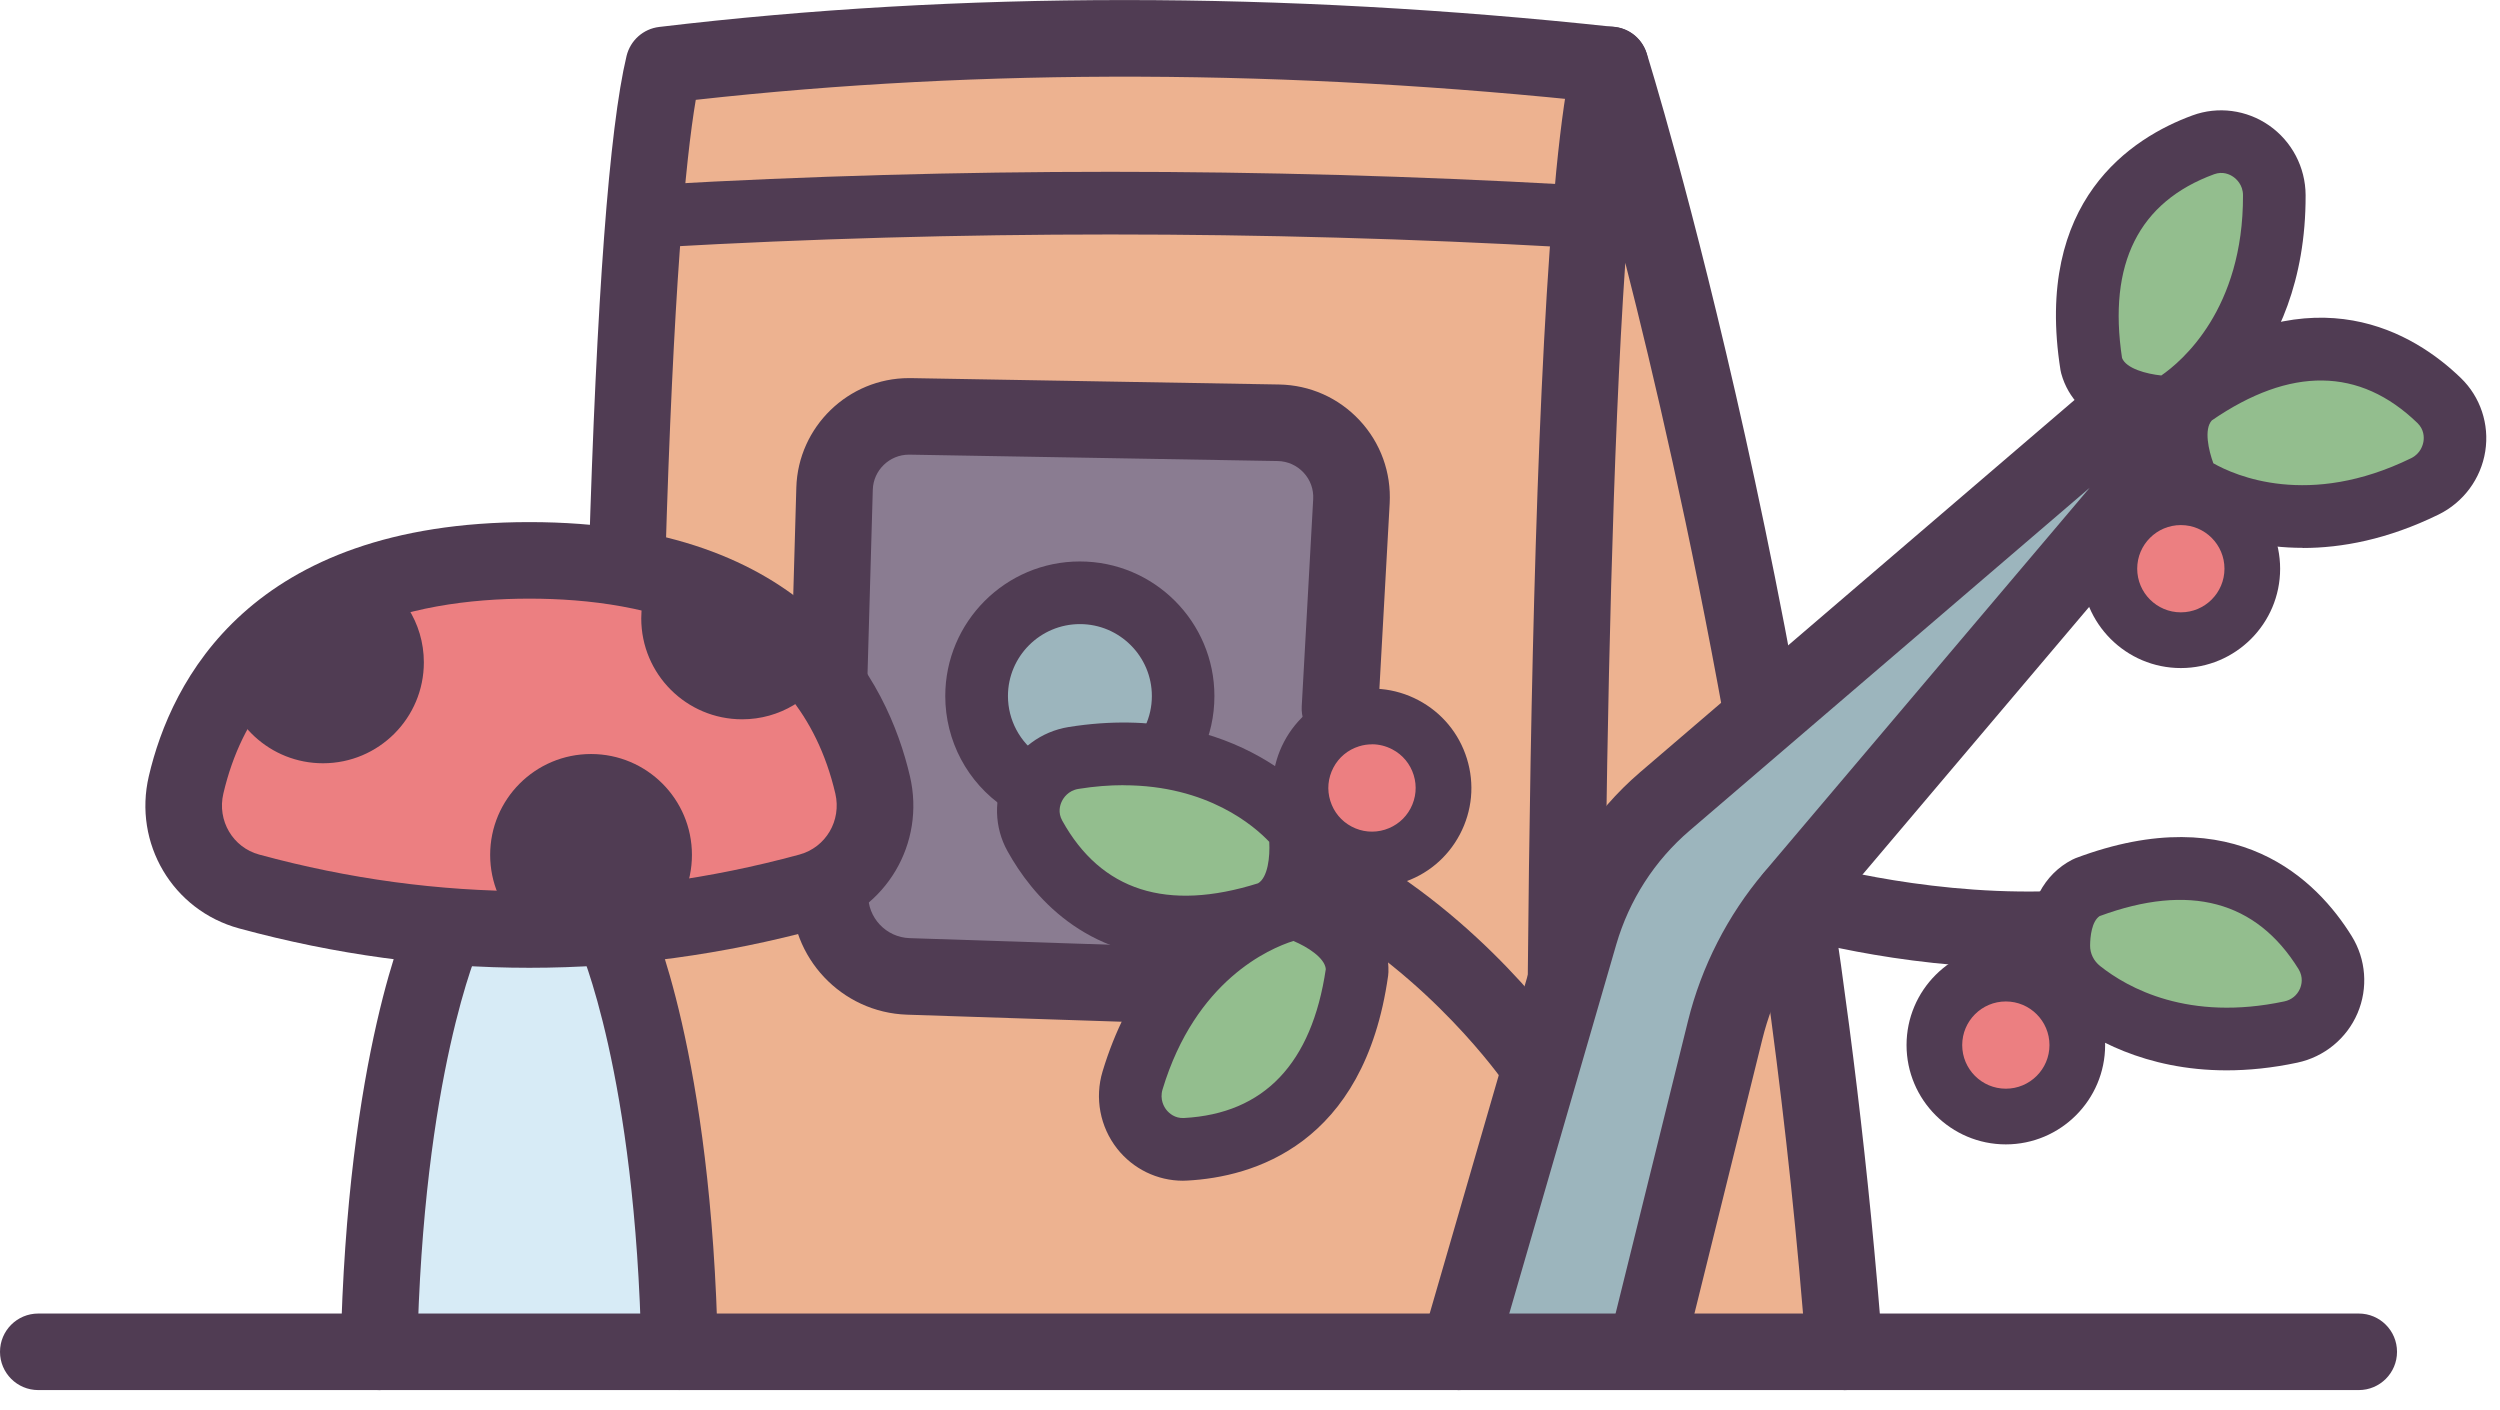
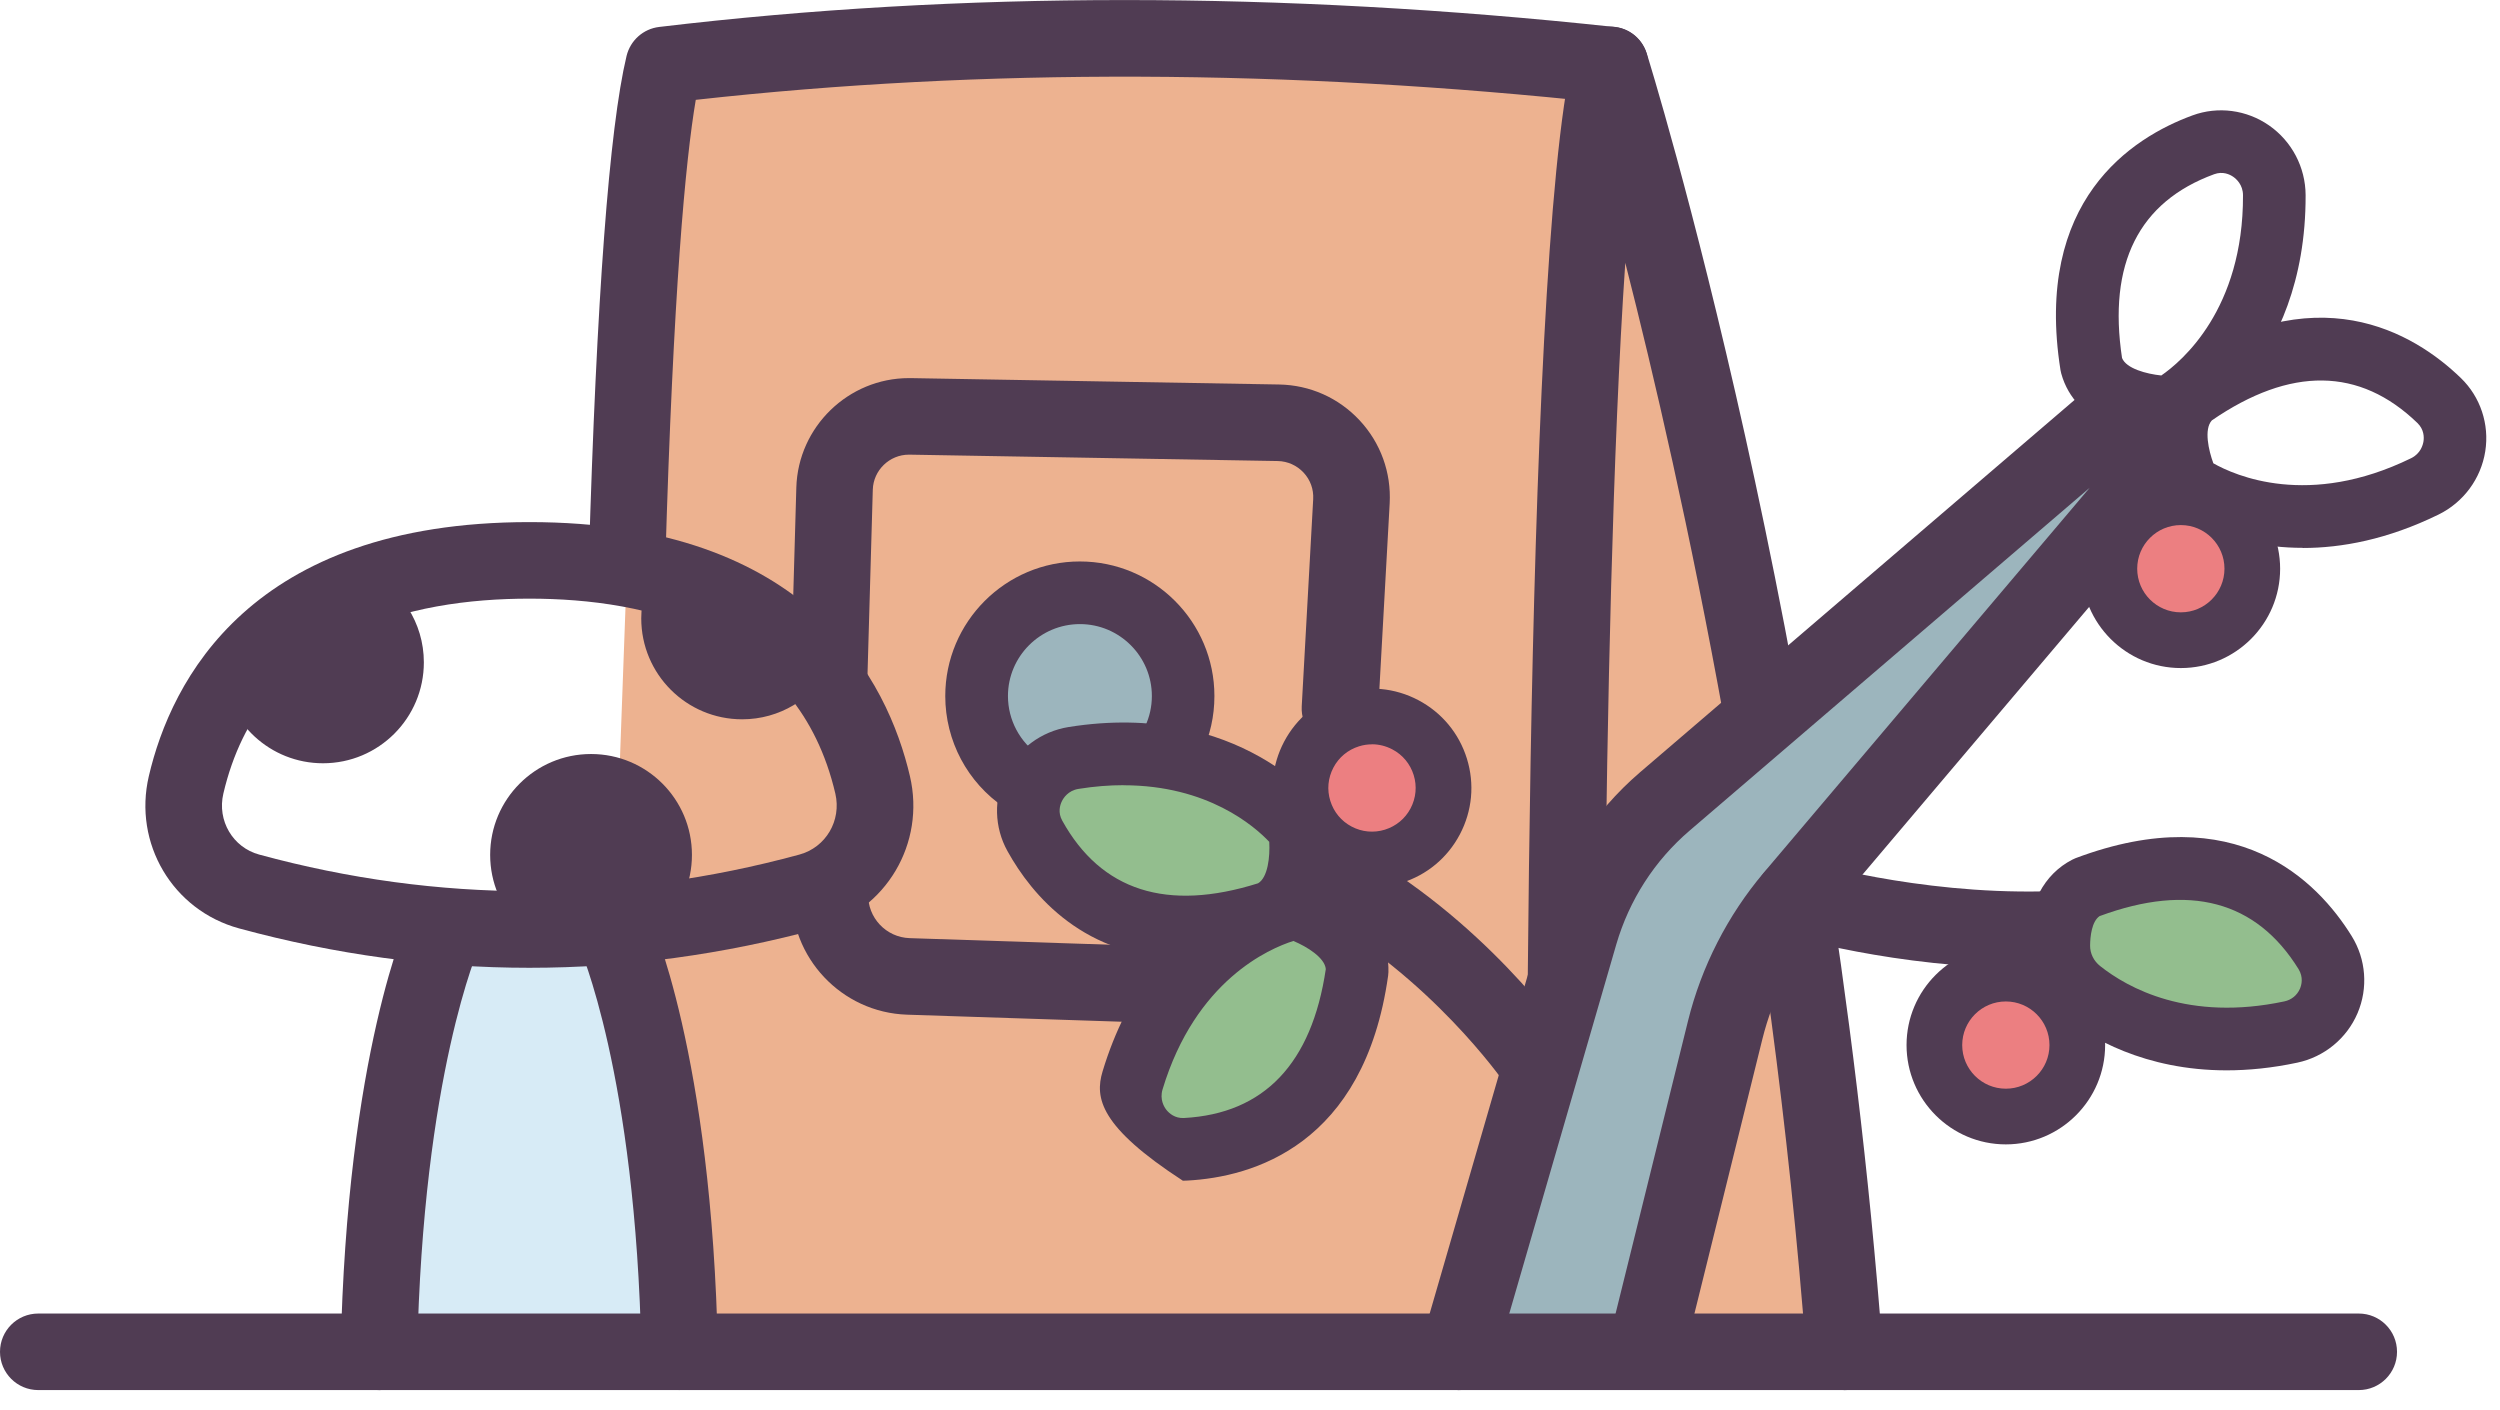
<svg xmlns="http://www.w3.org/2000/svg" width="94" height="53" viewBox="0 0 94 53" fill="none">
  <g clip-path="url(#clip0_1268_1937)">
    <path d="M23.594 20.771L24.816 2.441L31.825 1.795H53.098L61.214 2.441L66.149 26.208L69.354 50.828H26.019L23.076 34.955L23.594 20.771Z" fill="#EDB290" />
-     <path d="M24.316 34.954L32.55 32.741V28.351L28.62 23.293L22.223 21.069L14.246 21.145L9.639 24.303L6.904 28.345L7.284 32.317L12.155 33.575L24.316 34.954Z" fill="#EC7F81" />
    <path d="M26.017 50.828L24.814 41.812L23.074 34.954L16.73 34.823L15.196 40.597L14.247 50.828H26.017Z" fill="#D7EBF6" />
    <path d="M77.409 34.962L79.311 32.919H83.827L87.238 34.962L87.72 38.201L83.84 39.295L78.924 37.736L77.409 34.962Z" fill="#93BE8E" />
-     <path d="M81.596 17.854L79.105 14.503L78.482 10.508L80.842 6.541L83.657 5.547L85.4 6.68L84.686 13.129H88.249L91.582 14.932L92.312 16.891L89.821 18.851L84.866 19.244L81.596 17.854Z" fill="#93BE8E" />
-     <path d="M50.096 27.396L50.502 17.449L48.581 16.272L33.511 15.898L31.81 17.376L31.441 25.099L32.846 29.934L31.441 33.576L31.818 35.502L35.505 37.006L43.074 36.608L48.906 33.744L50.096 27.396Z" fill="#8A7C91" />
    <path d="M51.59 31.985C52.89 31.985 53.945 30.931 53.945 29.63C53.945 28.33 52.89 27.275 51.59 27.275C50.289 27.275 49.235 28.33 49.235 29.63C49.235 30.931 50.289 31.985 51.59 31.985Z" fill="#EC7F81" />
    <path d="M75.418 41.65C76.718 41.65 77.772 40.596 77.772 39.295C77.772 37.995 76.718 36.94 75.418 36.94C74.117 36.94 73.063 37.995 73.063 39.295C73.063 40.596 74.117 41.65 75.418 41.65Z" fill="#EC7F81" />
    <path d="M82.001 24.073C83.485 24.073 84.688 22.87 84.688 21.386C84.688 19.902 83.485 18.699 82.001 18.699C80.517 18.699 79.314 19.902 79.314 21.386C79.314 22.87 80.517 24.073 82.001 24.073Z" fill="#EC7F81" />
    <path d="M40.602 29.627C42.515 29.627 44.066 28.076 44.066 26.163C44.066 24.25 42.515 22.699 40.602 22.699C38.689 22.699 37.138 24.25 37.138 26.163C37.138 28.076 38.689 29.627 40.602 29.627Z" fill="#9CB5BD" />
    <path d="M51.588 35.548L49.945 40.085L47.188 42.657H43.784L42.496 41.553L44.482 35.548L40.997 34.149L38.664 30.53L39.749 28.741L44.482 28.346L49.255 30.899L51.588 35.548Z" fill="#93BE8E" />
    <path d="M38.43 30.567C38.203 30.567 37.975 30.501 37.771 30.365C36.374 29.424 35.542 27.854 35.542 26.171C35.542 23.382 37.81 21.111 40.602 21.111C43.394 21.111 45.662 23.38 45.662 26.171C45.662 26.927 45.5 27.655 45.178 28.332C44.901 28.921 44.197 29.172 43.611 28.892C43.022 28.615 42.771 27.911 43.051 27.325C43.221 26.964 43.31 26.574 43.31 26.171C43.31 24.68 42.096 23.466 40.605 23.466C39.113 23.466 37.899 24.68 37.899 26.171C37.899 27.071 38.347 27.911 39.092 28.414C39.631 28.777 39.773 29.51 39.409 30.049C39.181 30.386 38.81 30.567 38.433 30.567H38.43Z" fill="#503C53" />
    <path d="M81.54 16.488C80.268 16.488 78.036 15.976 77.503 14.045C77.492 14.003 77.482 13.958 77.474 13.914C76.466 7.535 80.153 5.175 82.44 4.338C83.397 3.987 84.472 4.129 85.315 4.715C86.173 5.311 86.686 6.29 86.691 7.336C86.712 13.854 82.311 16.256 82.123 16.355C81.958 16.444 81.772 16.488 81.584 16.491C81.568 16.491 81.553 16.491 81.54 16.491V16.488ZM79.789 13.461C79.946 13.859 80.705 14.06 81.265 14.118C82.034 13.587 84.35 11.635 84.337 7.344C84.337 6.944 84.08 6.724 83.97 6.648C83.842 6.559 83.58 6.431 83.251 6.551C80.417 7.59 79.253 9.916 79.789 13.464V13.461Z" fill="#503C53" />
    <path d="M86.589 20.599C83.585 20.599 81.699 19.252 81.584 19.168C81.432 19.058 81.309 18.911 81.225 18.744C80.663 17.614 80.121 15.345 81.644 14.006C81.678 13.977 81.712 13.948 81.749 13.925C87.049 10.236 90.78 12.522 92.53 14.215C93.263 14.924 93.606 15.952 93.446 16.968C93.284 17.998 92.627 18.888 91.688 19.348C89.773 20.285 88.046 20.604 86.586 20.604L86.589 20.599ZM83.222 17.42C84.035 17.881 86.803 19.113 90.657 17.229C91.016 17.054 91.102 16.729 91.123 16.596C91.146 16.444 91.149 16.151 90.895 15.905C88.724 13.807 86.123 13.775 83.166 15.806C82.86 16.138 83.046 16.941 83.222 17.42Z" fill="#503C53" />
-     <path d="M44.476 44.395C43.519 44.395 42.605 43.953 42.006 43.191C41.36 42.37 41.156 41.284 41.457 40.285C43.341 34.044 48.252 33.035 48.461 32.995C48.647 32.959 48.835 32.969 49.016 33.022C50.227 33.377 52.26 34.523 52.205 36.551C52.205 36.595 52.2 36.64 52.194 36.684C51.294 43.079 47.08 44.259 44.646 44.389C44.589 44.392 44.534 44.395 44.476 44.395ZM48.628 35.381C47.736 35.664 44.952 36.854 43.712 40.962C43.597 41.344 43.775 41.629 43.859 41.734C43.956 41.854 44.173 42.056 44.518 42.037C47.532 41.873 49.324 39.989 49.85 36.438C49.814 36.012 49.149 35.596 48.628 35.379V35.381Z" fill="#503C53" />
+     <path d="M44.476 44.395C41.36 42.37 41.156 41.284 41.457 40.285C43.341 34.044 48.252 33.035 48.461 32.995C48.647 32.959 48.835 32.969 49.016 33.022C50.227 33.377 52.26 34.523 52.205 36.551C52.205 36.595 52.2 36.64 52.194 36.684C51.294 43.079 47.08 44.259 44.646 44.389C44.589 44.392 44.534 44.395 44.476 44.395ZM48.628 35.381C47.736 35.664 44.952 36.854 43.712 40.962C43.597 41.344 43.775 41.629 43.859 41.734C43.956 41.854 44.173 42.056 44.518 42.037C47.532 41.873 49.324 39.989 49.85 36.438C49.814 36.012 49.149 35.596 48.628 35.379V35.381Z" fill="#503C53" />
    <path d="M44.548 36.038C40.78 36.038 38.802 33.665 37.879 31.998C37.384 31.106 37.358 30.023 37.806 29.099C38.264 28.16 39.15 27.501 40.181 27.336C46.617 26.31 49.668 30.287 49.796 30.457C49.909 30.609 49.982 30.782 50.014 30.967C50.22 32.213 50.076 34.541 48.227 35.378C48.187 35.397 48.145 35.412 48.103 35.425C46.769 35.855 45.589 36.038 44.545 36.038H44.548ZM42.243 29.523C41.72 29.523 41.157 29.565 40.555 29.662C40.16 29.724 39.982 30.01 39.925 30.13C39.857 30.269 39.768 30.549 39.941 30.857C41.403 33.497 43.878 34.29 47.303 33.212C47.672 32.995 47.756 32.213 47.724 31.653C47.172 31.069 45.411 29.526 42.245 29.526L42.243 29.523Z" fill="#503C53" />
    <path d="M83.722 40.245C80.655 40.245 78.578 39.023 77.5 38.168C76.684 37.519 76.223 36.559 76.234 35.531C76.249 34.011 76.849 32.872 77.919 32.323C77.958 32.302 78 32.284 78.039 32.268C84.085 29.992 87.139 33.123 88.423 35.196C88.965 36.069 89.046 37.153 88.643 38.097C88.237 39.047 87.392 39.74 86.382 39.955C85.425 40.159 84.535 40.245 83.719 40.245H83.722ZM78.952 34.44C78.646 34.641 78.591 35.219 78.588 35.554C78.586 35.85 78.722 36.13 78.965 36.323C80.004 37.148 82.285 38.419 85.893 37.652C86.16 37.595 86.372 37.422 86.479 37.174C86.54 37.03 86.613 36.745 86.424 36.436C84.834 33.869 82.322 33.199 78.955 34.442L78.952 34.44Z" fill="#503C53" />
    <path d="M75.419 43.029C73.36 43.029 71.686 41.354 71.686 39.295C71.686 37.236 73.36 35.562 75.419 35.562C77.478 35.562 79.153 37.236 79.153 39.295C79.153 41.354 77.478 43.029 75.419 43.029ZM75.419 37.655C74.514 37.655 73.779 38.39 73.779 39.295C73.779 40.2 74.514 40.935 75.419 40.935C76.325 40.935 77.06 40.2 77.06 39.295C77.06 38.39 76.325 37.655 75.419 37.655Z" fill="#503C53" />
    <path d="M82 25.119C79.941 25.119 78.266 23.445 78.266 21.386C78.266 19.327 79.941 17.652 82 17.652C84.059 17.652 85.733 19.327 85.733 21.386C85.733 23.445 84.059 25.119 82 25.119ZM82 19.743C81.094 19.743 80.359 20.478 80.359 21.383C80.359 22.288 81.094 23.024 82 23.024C82.905 23.024 83.64 22.288 83.64 21.383C83.64 20.478 82.905 19.743 82 19.743Z" fill="#503C53" />
    <path d="M51.582 33.364C50.983 33.364 50.389 33.218 49.844 32.932C48.963 32.467 48.314 31.687 48.018 30.735C47.723 29.782 47.817 28.772 48.282 27.888C48.748 27.006 49.528 26.357 50.483 26.062C51.435 25.766 52.445 25.86 53.33 26.326C54.211 26.792 54.86 27.571 55.156 28.526C55.451 29.479 55.357 30.489 54.891 31.373C54.426 32.255 53.646 32.904 52.691 33.199C52.327 33.312 51.953 33.369 51.582 33.369V33.364ZM51.587 27.987C51.425 27.987 51.26 28.011 51.1 28.061C50.682 28.192 50.339 28.474 50.135 28.864C49.931 29.254 49.889 29.696 50.02 30.114C50.151 30.533 50.433 30.876 50.823 31.08C51.21 31.284 51.655 31.326 52.074 31.195C52.492 31.064 52.835 30.782 53.039 30.392C53.243 30.002 53.285 29.56 53.154 29.141C53.023 28.723 52.741 28.38 52.351 28.176C52.11 28.05 51.851 27.985 51.587 27.985V27.987Z" fill="#503C53" />
    <path d="M10.791 23.555C11.79 22.914 12.732 22.035 13.813 21.501C15.069 22.118 15.937 23.408 15.937 24.905C15.937 27 14.239 28.699 12.144 28.699C10.161 28.699 8.536 27.176 8.366 25.237C9.114 24.617 9.938 24.104 10.791 23.557V23.555Z" fill="#503C53" />
    <path d="M22.223 35.938C24.319 35.938 26.017 34.239 26.017 32.144C26.017 30.049 24.319 28.351 22.223 28.351C20.128 28.351 18.43 30.049 18.43 32.144C18.43 34.239 20.128 35.938 22.223 35.938Z" fill="#503C53" />
    <path d="M27.253 22.676C28.098 22.831 28.551 23.252 29.226 23.733C29.639 24.026 30.016 24.254 30.495 24.432C30.566 24.458 30.626 24.482 30.678 24.5C30.812 24.743 30.989 24.955 31.201 25.125C30.547 26.271 29.318 27.046 27.905 27.046C25.809 27.046 24.111 25.348 24.111 23.252C24.111 22.92 24.158 22.598 24.239 22.289C25.223 22.451 26.209 22.485 27.253 22.676Z" fill="#503C53" />
    <path d="M19.904 36.389C16.257 36.389 12.613 35.894 8.989 34.908C6.493 34.227 5.004 31.713 5.596 29.183C6.43 25.614 9.397 19.631 19.904 19.631C30.412 19.631 33.379 25.617 34.213 29.183C34.805 31.713 33.313 34.227 30.82 34.908C27.199 35.894 23.552 36.389 19.907 36.389H19.904ZM19.904 22.509C15.438 22.509 9.816 23.78 8.398 29.84C8.16 30.855 8.754 31.862 9.745 32.132C16.485 33.968 23.319 33.968 30.058 32.132C31.053 31.86 31.644 30.855 31.409 29.84C29.991 23.78 24.371 22.509 19.902 22.509H19.904Z" fill="#503C53" />
    <path d="M25.556 52.267C24.774 52.267 24.133 51.641 24.117 50.856C23.903 40.354 21.786 35.603 21.765 35.556C21.436 34.834 21.752 33.981 22.471 33.649C23.191 33.316 24.044 33.628 24.376 34.345C24.473 34.554 26.765 39.596 26.993 50.796C27.008 51.592 26.378 52.248 25.582 52.264C25.572 52.264 25.561 52.264 25.554 52.264L25.556 52.267Z" fill="#503C53" />
    <path d="M14.248 52.267C14.248 52.267 14.227 52.267 14.219 52.267C13.424 52.251 12.793 51.594 12.809 50.799C13.039 39.598 15.328 34.557 15.425 34.347C15.76 33.628 16.618 33.314 17.338 33.651C18.057 33.986 18.369 34.839 18.036 35.559C18 35.642 15.899 40.399 15.687 50.859C15.671 51.644 15.03 52.269 14.248 52.269V52.267Z" fill="#503C53" />
    <path d="M69.35 52.267C68.604 52.267 67.974 51.691 67.916 50.935C66.603 33.534 63.262 18.314 61.111 9.882C60.156 23.769 60.29 49.977 60.292 50.302C60.297 51.097 59.657 51.743 58.861 51.749C58.066 51.764 57.419 51.113 57.414 50.318C57.404 48.682 57.21 10.196 59.146 2.106C59.298 1.478 59.847 1.025 60.494 1.002C61.153 0.978 61.723 1.389 61.917 2.007C61.985 2.224 68.764 23.926 70.786 50.721C70.847 51.513 70.253 52.204 69.46 52.264C69.423 52.267 69.387 52.269 69.35 52.269V52.267Z" fill="#503C53" />
    <path d="M23.581 22.548C23.568 22.548 23.552 22.548 23.537 22.548C22.741 22.524 22.119 21.862 22.14 21.067C22.43 11.198 22.909 4.819 23.558 2.106C23.699 1.52 24.188 1.083 24.787 1.013C36.09 -0.335 48.172 -0.335 60.694 1.013C61.484 1.096 62.057 1.808 61.971 2.598C61.885 3.388 61.175 3.959 60.385 3.875C48.46 2.593 36.951 2.554 26.161 3.754C25.774 6.041 25.316 10.895 25.015 21.156C24.991 21.936 24.353 22.553 23.576 22.553L23.581 22.548Z" fill="#503C53" />
-     <path d="M58.846 9.291C58.825 9.291 58.802 9.291 58.781 9.291C47.431 8.658 36.024 8.658 24.883 9.291C24.237 9.327 23.677 8.83 23.64 8.182C23.604 7.533 24.101 6.975 24.75 6.939C35.979 6.3 47.475 6.3 58.914 6.939C59.563 6.975 60.06 7.53 60.023 8.179C59.989 8.807 59.469 9.291 58.849 9.291H58.846Z" fill="#503C53" />
    <path d="M62.062 50.082L64.872 38.729C65.327 36.892 66.198 35.184 67.423 33.74L81.596 17L79.903 15.308L62.603 30.132C61.073 31.443 59.961 33.172 59.398 35.106L54.838 50.825" fill="#9CB5BD" />
    <path d="M54.839 52.267C54.705 52.267 54.572 52.248 54.436 52.209C53.672 51.986 53.232 51.188 53.455 50.427L58.012 34.708C58.653 32.497 59.917 30.538 61.662 29.041L78.961 14.217C79.532 13.728 80.385 13.759 80.916 14.293L82.608 15.986C83.137 16.514 83.174 17.362 82.69 17.932L68.517 34.672C67.444 35.94 66.664 37.463 66.264 39.075L63.454 50.427C63.263 51.199 62.483 51.67 61.712 51.479C60.94 51.288 60.469 50.508 60.66 49.736L63.47 38.384C63.975 36.343 64.961 34.415 66.319 32.811L78.574 18.338L63.533 31.228C62.211 32.359 61.259 33.842 60.772 35.511L56.215 51.23C56.032 51.861 55.459 52.269 54.833 52.269L54.839 52.267Z" fill="#503C53" />
    <path d="M88.689 52.267H1.439C0.644 52.267 0 51.623 0 50.828C0 50.032 0.644 49.389 1.439 49.389H88.689C89.484 49.389 90.128 50.032 90.128 50.828C90.128 51.623 89.484 52.267 88.689 52.267Z" fill="#503C53" />
    <path d="M76.24 36.401C71.245 36.401 67.182 35.174 67.004 35.12C66.245 34.887 65.816 34.081 66.049 33.322C66.282 32.563 67.088 32.137 67.847 32.367C67.912 32.388 72.041 33.618 76.826 33.516C77.614 33.497 78.278 34.128 78.296 34.923C78.315 35.719 77.684 36.375 76.889 36.394C76.672 36.399 76.454 36.401 76.24 36.401Z" fill="#503C53" />
    <path d="M57.73 41.304C57.272 41.304 56.822 41.087 56.542 40.681C56.516 40.642 53.769 36.71 49.405 34.332C48.706 33.952 48.45 33.078 48.829 32.38C49.209 31.681 50.083 31.425 50.781 31.804C55.768 34.523 58.787 38.866 58.913 39.049C59.363 39.703 59.195 40.6 58.541 41.05C58.293 41.221 58.007 41.304 57.727 41.304H57.73Z" fill="#503C53" />
    <path d="M50.384 28.073C50.357 28.073 50.329 28.073 50.303 28.073C49.51 28.029 48.9 27.351 48.945 26.555L49.376 18.769C49.397 18.398 49.269 18.042 49.015 17.77C48.761 17.498 48.416 17.343 48.044 17.335L34.199 17.095C34.199 17.095 34.183 17.095 34.175 17.095C33.445 17.095 32.838 17.681 32.817 18.413L32.613 25.543C32.59 26.338 31.917 26.971 31.135 26.94C30.34 26.917 29.714 26.255 29.738 25.462L29.942 18.332C30.007 16.048 31.899 14.217 34.175 14.217C34.199 14.217 34.225 14.217 34.248 14.217L48.094 14.457C49.256 14.478 50.331 14.957 51.124 15.807C51.914 16.658 52.314 17.767 52.252 18.926L51.82 26.712C51.778 27.479 51.142 28.073 50.384 28.073Z" fill="#503C53" />
    <path d="M43.073 38.445C43.057 38.445 43.041 38.445 43.026 38.445L34.106 38.152C31.642 38.071 29.695 36.002 29.766 33.537C29.789 32.742 30.459 32.108 31.247 32.14C32.042 32.163 32.667 32.825 32.644 33.618C32.618 34.502 33.316 35.245 34.203 35.274L43.122 35.567C43.918 35.593 44.54 36.258 44.514 37.053C44.488 37.83 43.85 38.445 43.078 38.445H43.073Z" fill="#503C53" />
  </g>
  <defs>
    <clipPath id="clip0_1268_1937">
      <rect width="93.49" height="52.267" fill="white" />
    </clipPath>
  </defs>
</svg>